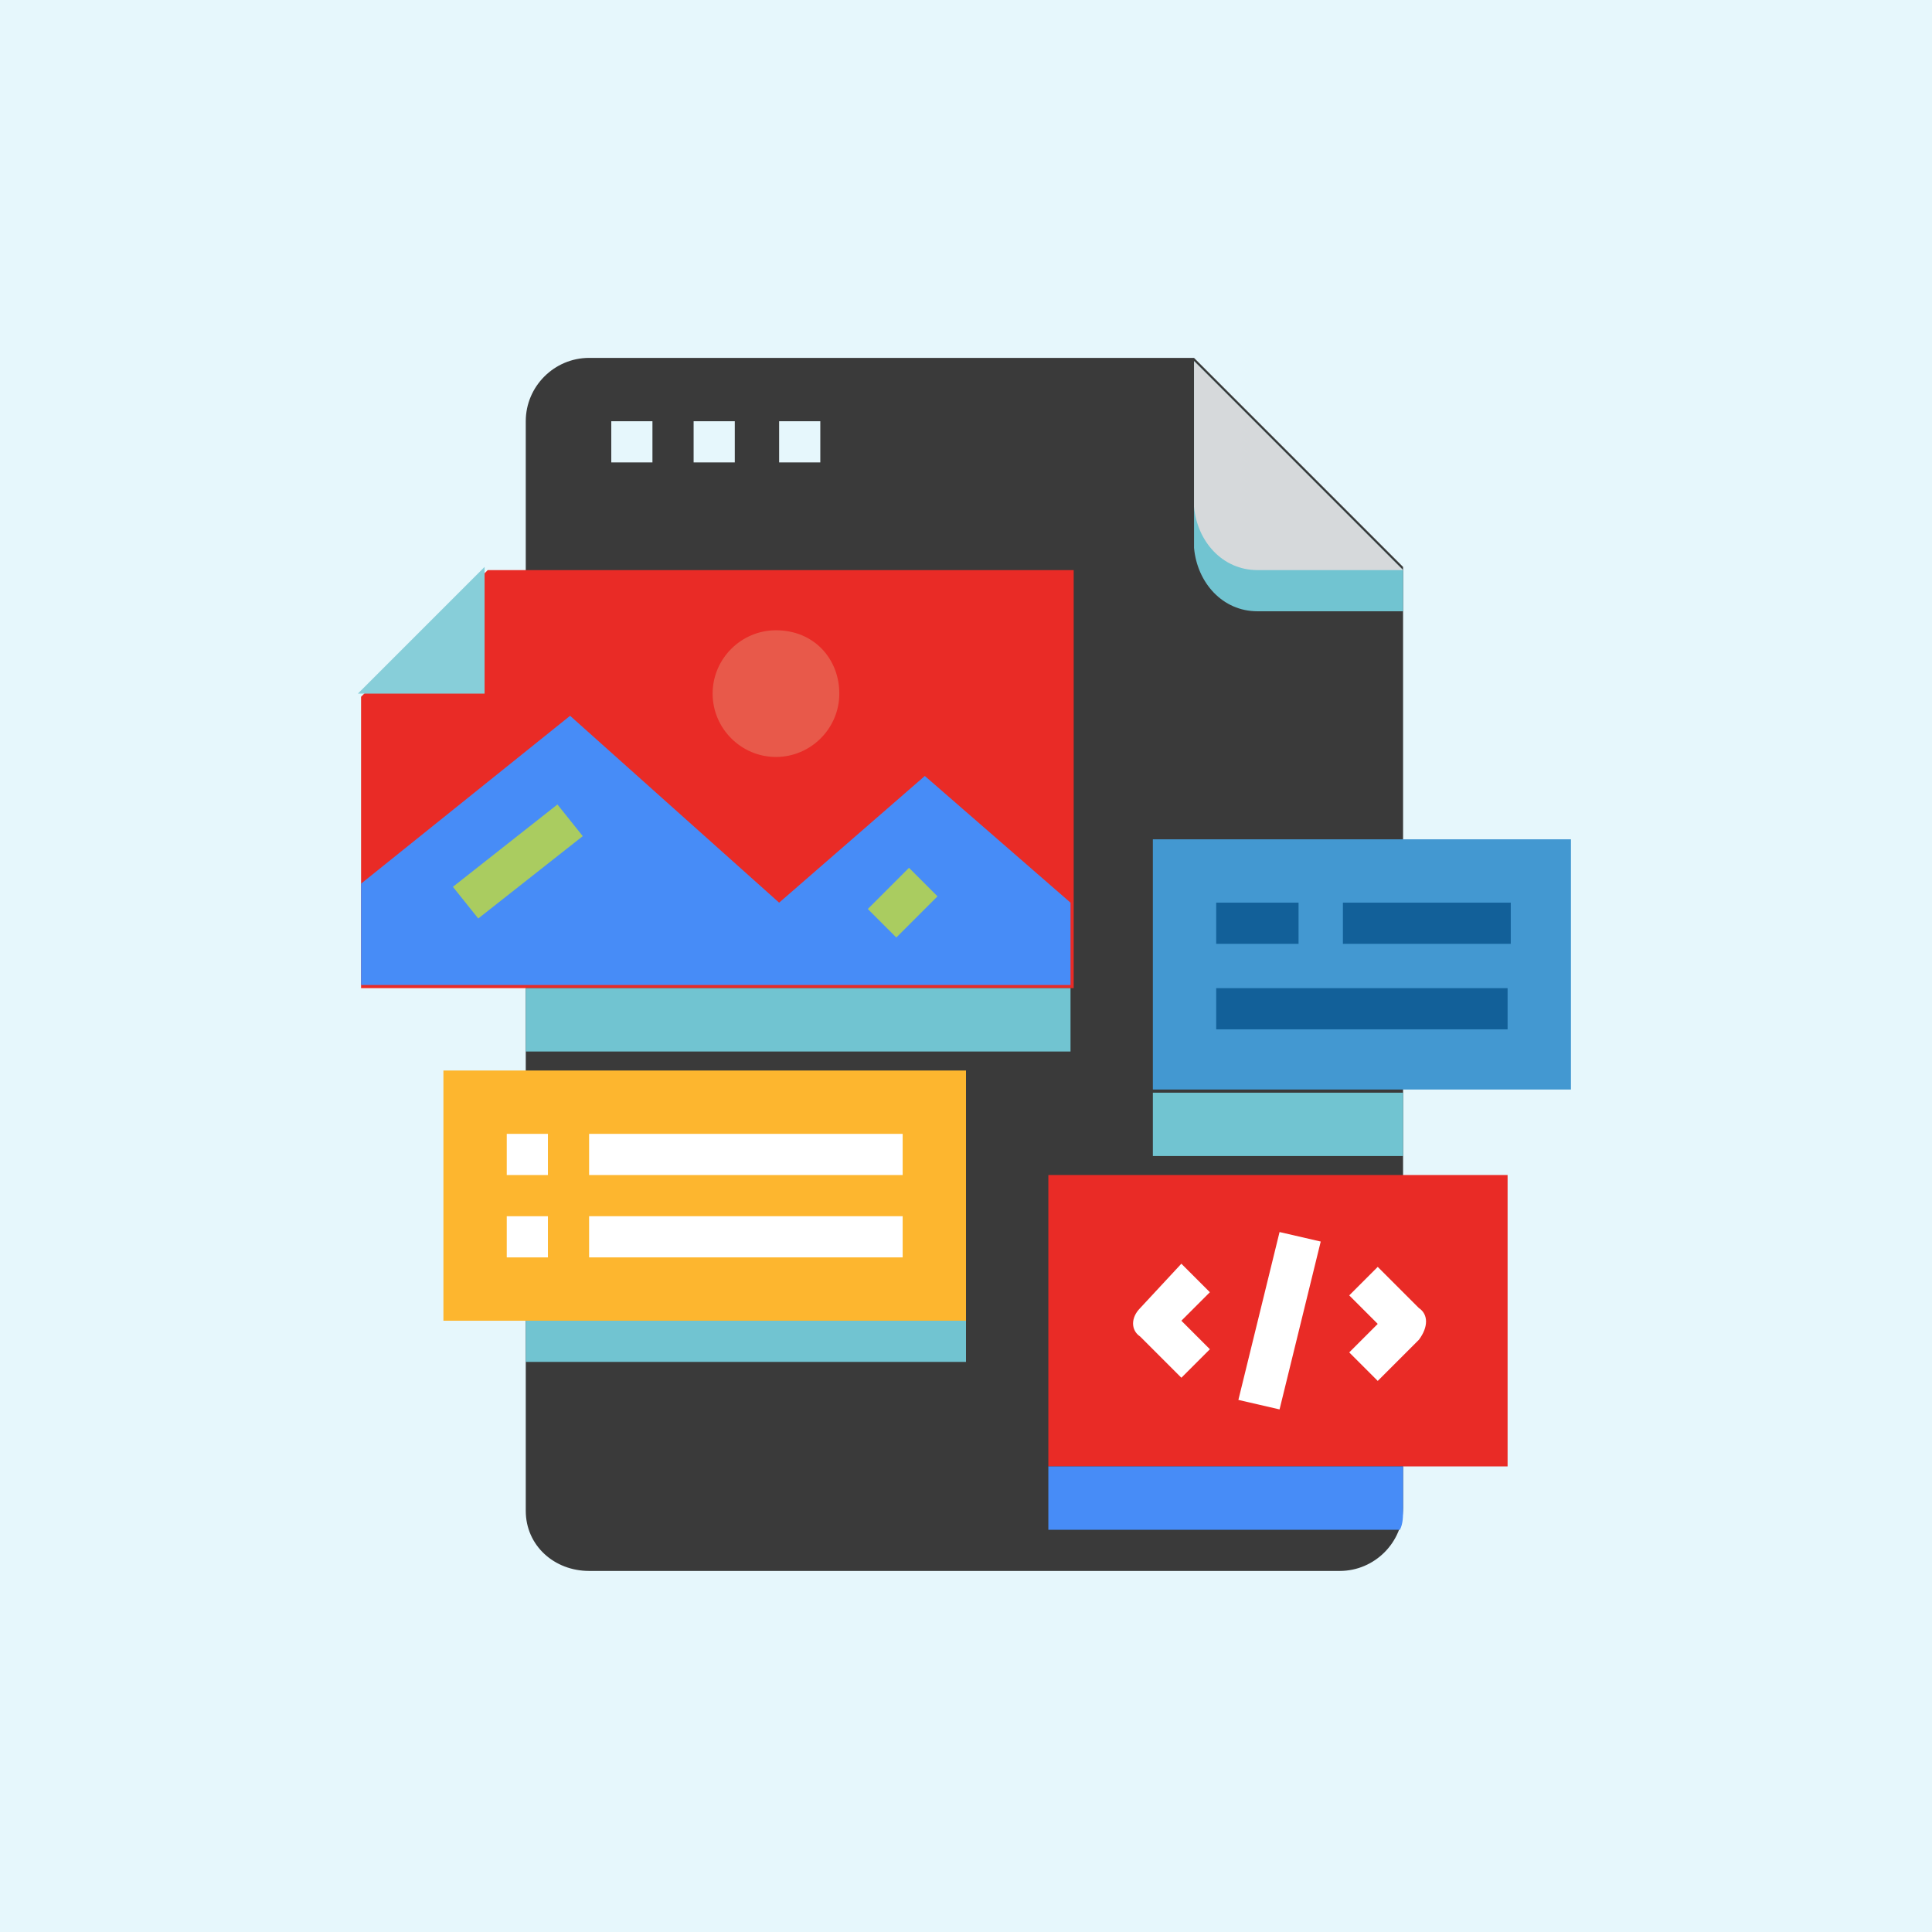
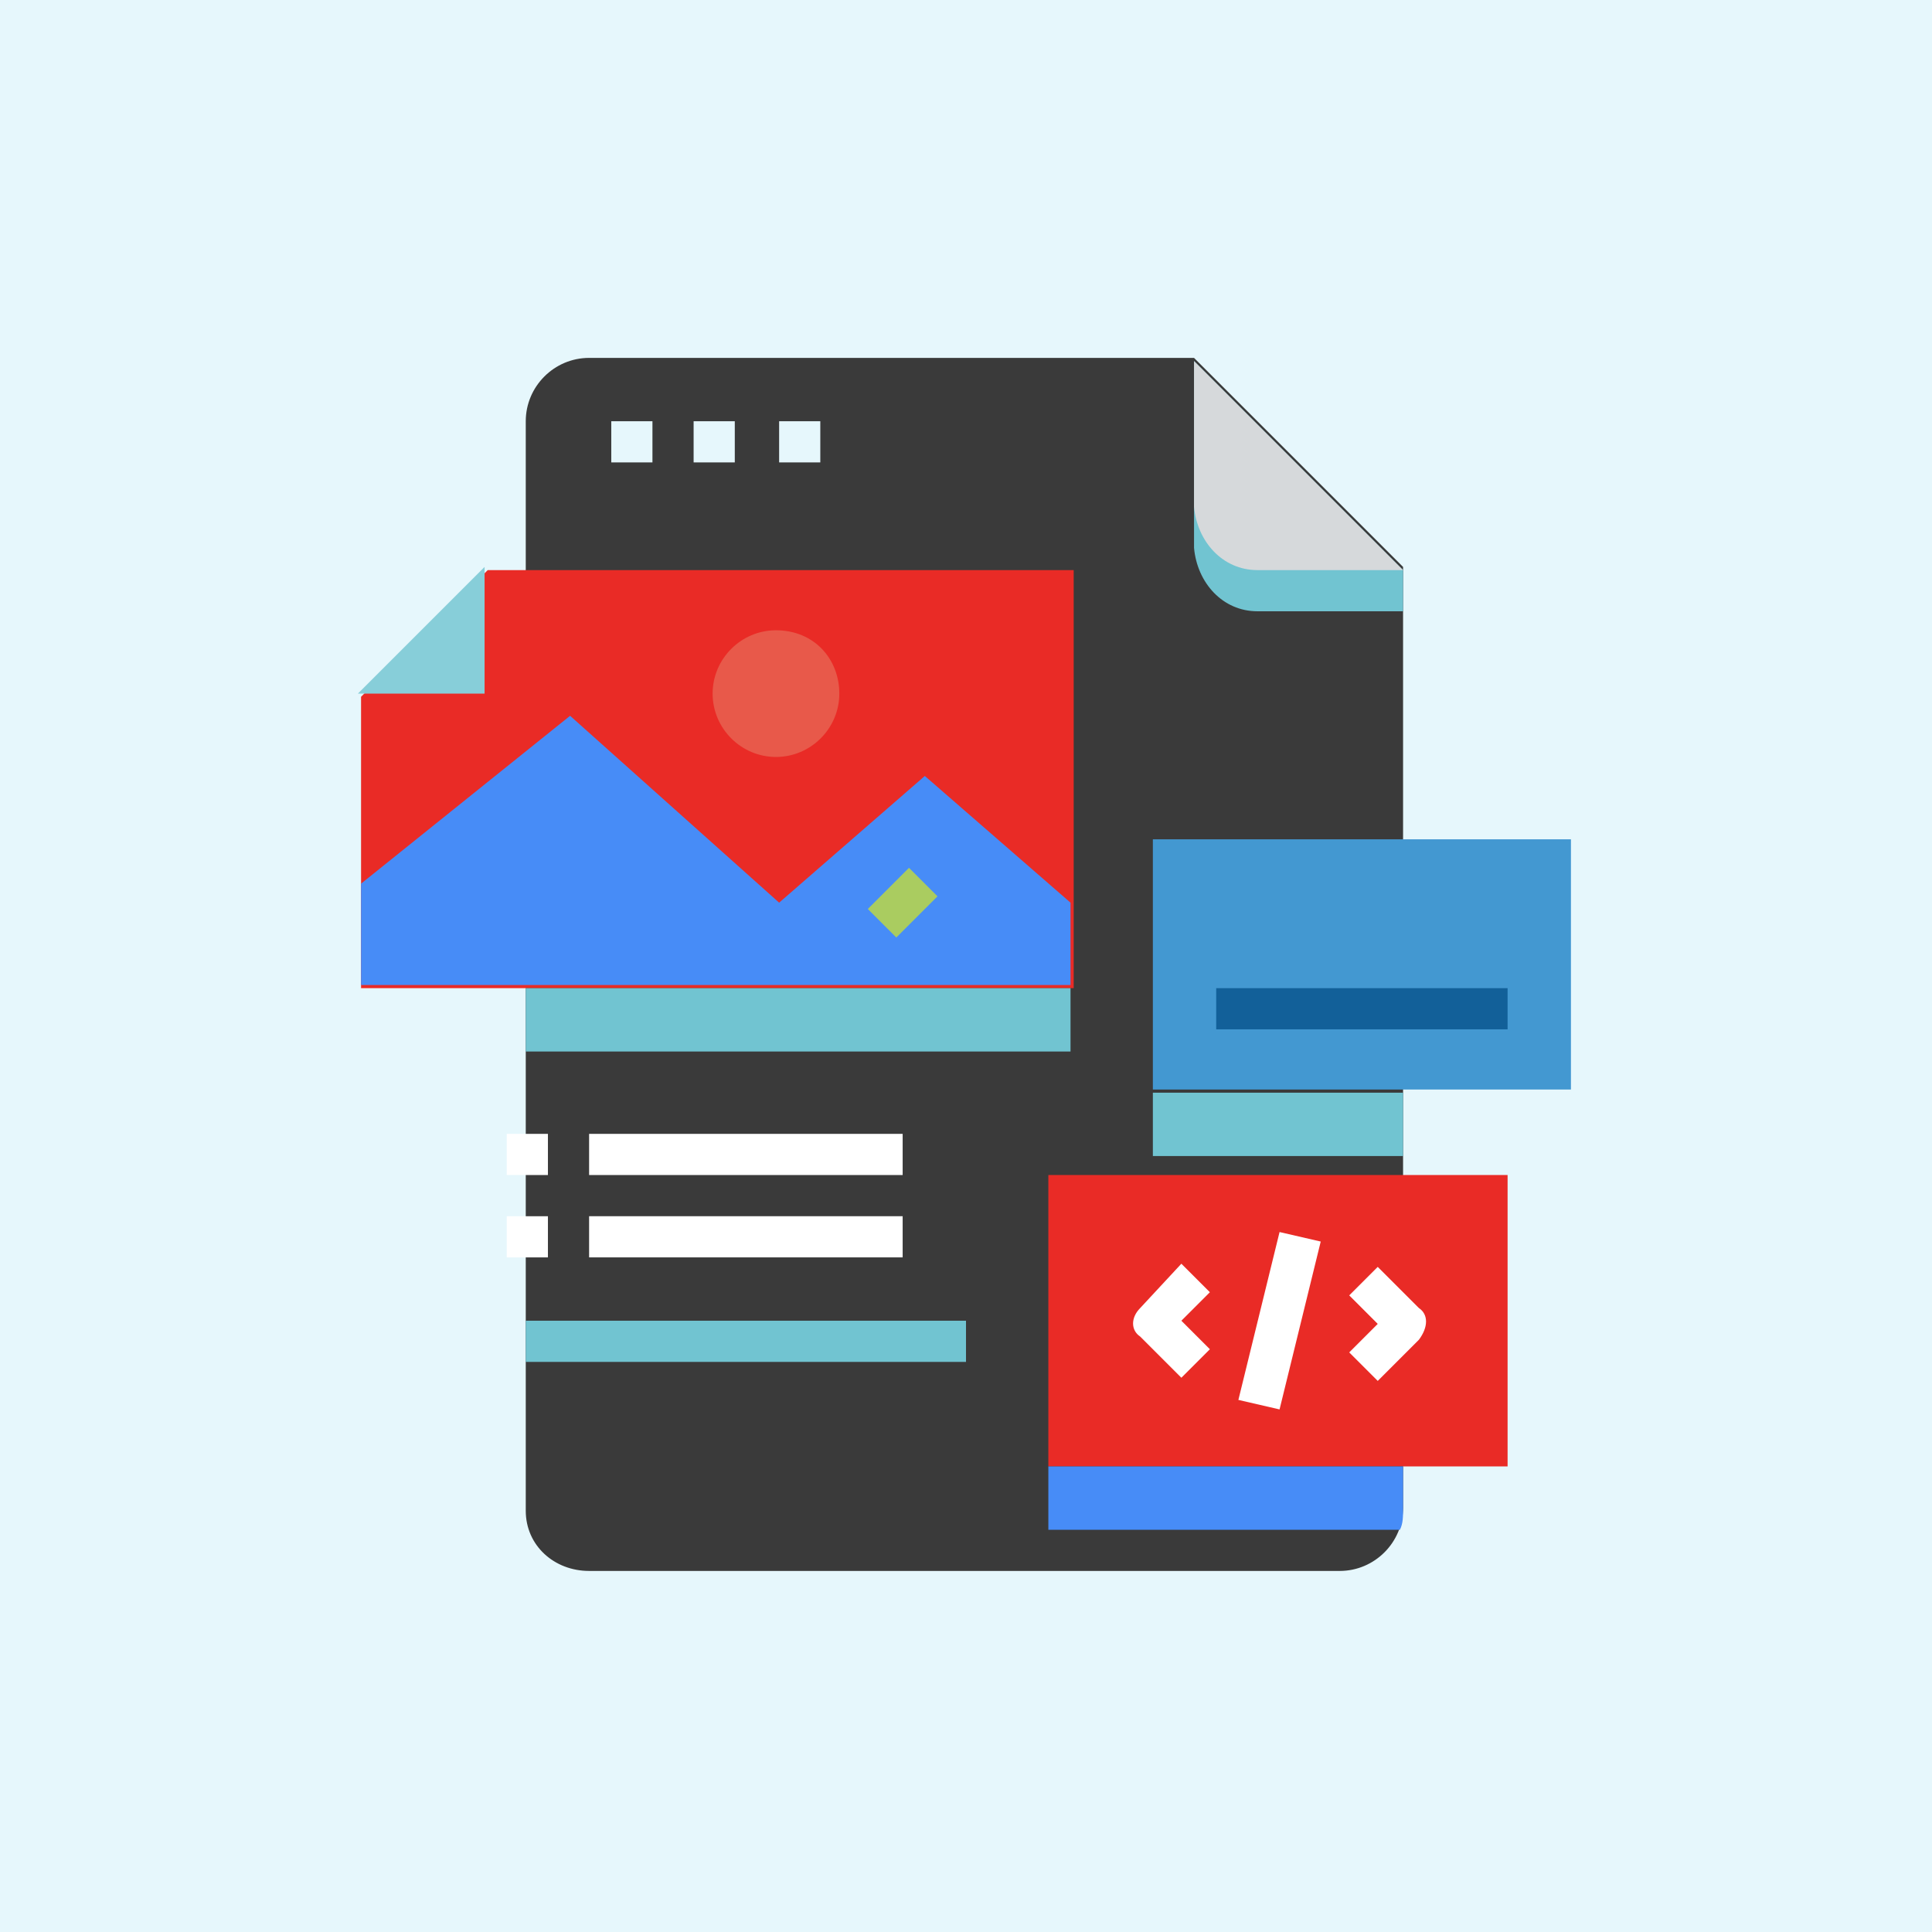
<svg xmlns="http://www.w3.org/2000/svg" version="1.1" id="Layer_1" x="0px" y="0px" width="61px" height="61px" viewBox="0 0 61 61" style="enable-background:new 0 0 61 61;" xml:space="preserve">
  <style type="text/css">
	.st0{fill:#E6F7FC;}
	.st1{fill:#3A3A3A;}
	.st2{fill:#71C4D1;}
	.st3{fill:#D6D9DB;}
	.st4{fill:#E92B26;}
	.st5{fill:#478CF7;}
	.st6{fill:#E8594A;}
	.st7{fill:#AACC60;}
	.st8{fill:#87CED9;}
	.st9{fill:#FDB62F;}
	.st10{fill:#FFFFFF;}
	.st11{fill:#4398D1;}
	.st12{fill:#126099;}
</style>
  <rect class="st0" width="61" height="61" />
  <path class="st1" d="M16.6,47.7V13.3c0-1.1,0.9-2,2-2h19.1l6.6,6.6v29.7c0,1.1-0.9,2-2,2H18.6C17.5,49.6,16.6,48.8,16.6,47.7z" />
  <path class="st2" d="M39.7,19.3h4.6V18l-6.6-6.6v5.9C37.8,18.4,38.6,19.3,39.7,19.3z" />
  <path class="st3" d="M39.7,18h4.6l-6.6-6.6V16C37.8,17.1,38.6,18,39.7,18z" />
  <path class="st0" d="M19.3,13.3h1.3v1.3h-1.3V13.3z" />
  <path class="st0" d="M21.9,13.3h1.3v1.3h-1.3V13.3z" />
  <path class="st0" d="M24.6,13.3h1.3v1.3h-1.3V13.3z" />
  <path class="st4" d="M33.8,31.2H11.4v-9.2l4-4h18.5V31.2z" />
  <path class="st5" d="M11.4,27.9l6.6-5.3l6.6,5.9l4.6-4l4.6,4v2.6H11.4V27.9z" />
  <path class="st6" d="M26.5,21.9c0,1.1-0.9,2-2,2c-1.1,0-2-0.9-2-2c0-1.1,0.9-2,2-2C25.7,19.9,26.5,20.8,26.5,21.9z" />
-   <path class="st7" d="M14.3,28l3.3-2.6l0.8,1L15.1,29L14.3,28z" />
  <path class="st7" d="M27.4,28.7l1.3-1.3l0.9,0.9l-1.3,1.3L27.4,28.7z" />
  <path class="st8" d="M15.3,21.9v-4l-4,4H15.3z" />
  <path class="st4" d="M33.1,37.1h14.5v9.2H33.1V37.1z" />
-   <path class="st9" d="M14,33.8h16.5v7.9H14V33.8z" />
  <g>
    <path class="st10" d="M16,35.8h1.3v1.3H16V35.8z" />
    <path class="st10" d="M18.6,35.8h9.9v1.3h-9.9V35.8z" />
    <path class="st10" d="M16,38.4h1.3v1.3H16V38.4z" />
    <path class="st10" d="M18.6,38.4h9.9v1.3h-9.9V38.4z" />
  </g>
  <path class="st11" d="M36.4,26.5h13.2v7.9H36.4V26.5z" />
-   <path class="st12" d="M38.4,28.5h2.6v1.3h-2.6V28.5z" />
-   <path class="st12" d="M42.4,28.5h5.3v1.3h-5.3V28.5z" />
+   <path class="st12" d="M38.4,28.5h2.6v1.3V28.5z" />
  <path class="st12" d="M38.4,31.2h9.2v1.3h-9.2V31.2z" />
  <path class="st2" d="M16.6,31.2h17.2v2H16.6V31.2z" />
  <path class="st10" d="M37.3,39.9L36,41.3c-0.3,0.3-0.3,0.7,0,0.9l1.3,1.3l0.9-0.9l-0.9-0.9l0.9-0.9L37.3,39.9z" />
  <path class="st10" d="M44.8,41.3l-1.3-1.3l-0.9,0.9l0.9,0.9l-0.9,0.9l0.9,0.9l1.3-1.3C45.1,41.9,45.1,41.5,44.8,41.3z" />
  <path class="st10" d="M39.1,44.2l1.3-5.3l1.3,0.3l-1.3,5.3L39.1,44.2z" />
  <path class="st2" d="M36.4,34.5h7.9v2h-7.9V34.5z" />
  <path class="st5" d="M33.1,46.3v2h11.1c0.1-0.2,0.1-0.4,0.1-0.7v-1.3H33.1z" />
  <path class="st2" d="M16.6,41.7h13.9V43H16.6V41.7z" />
</svg>